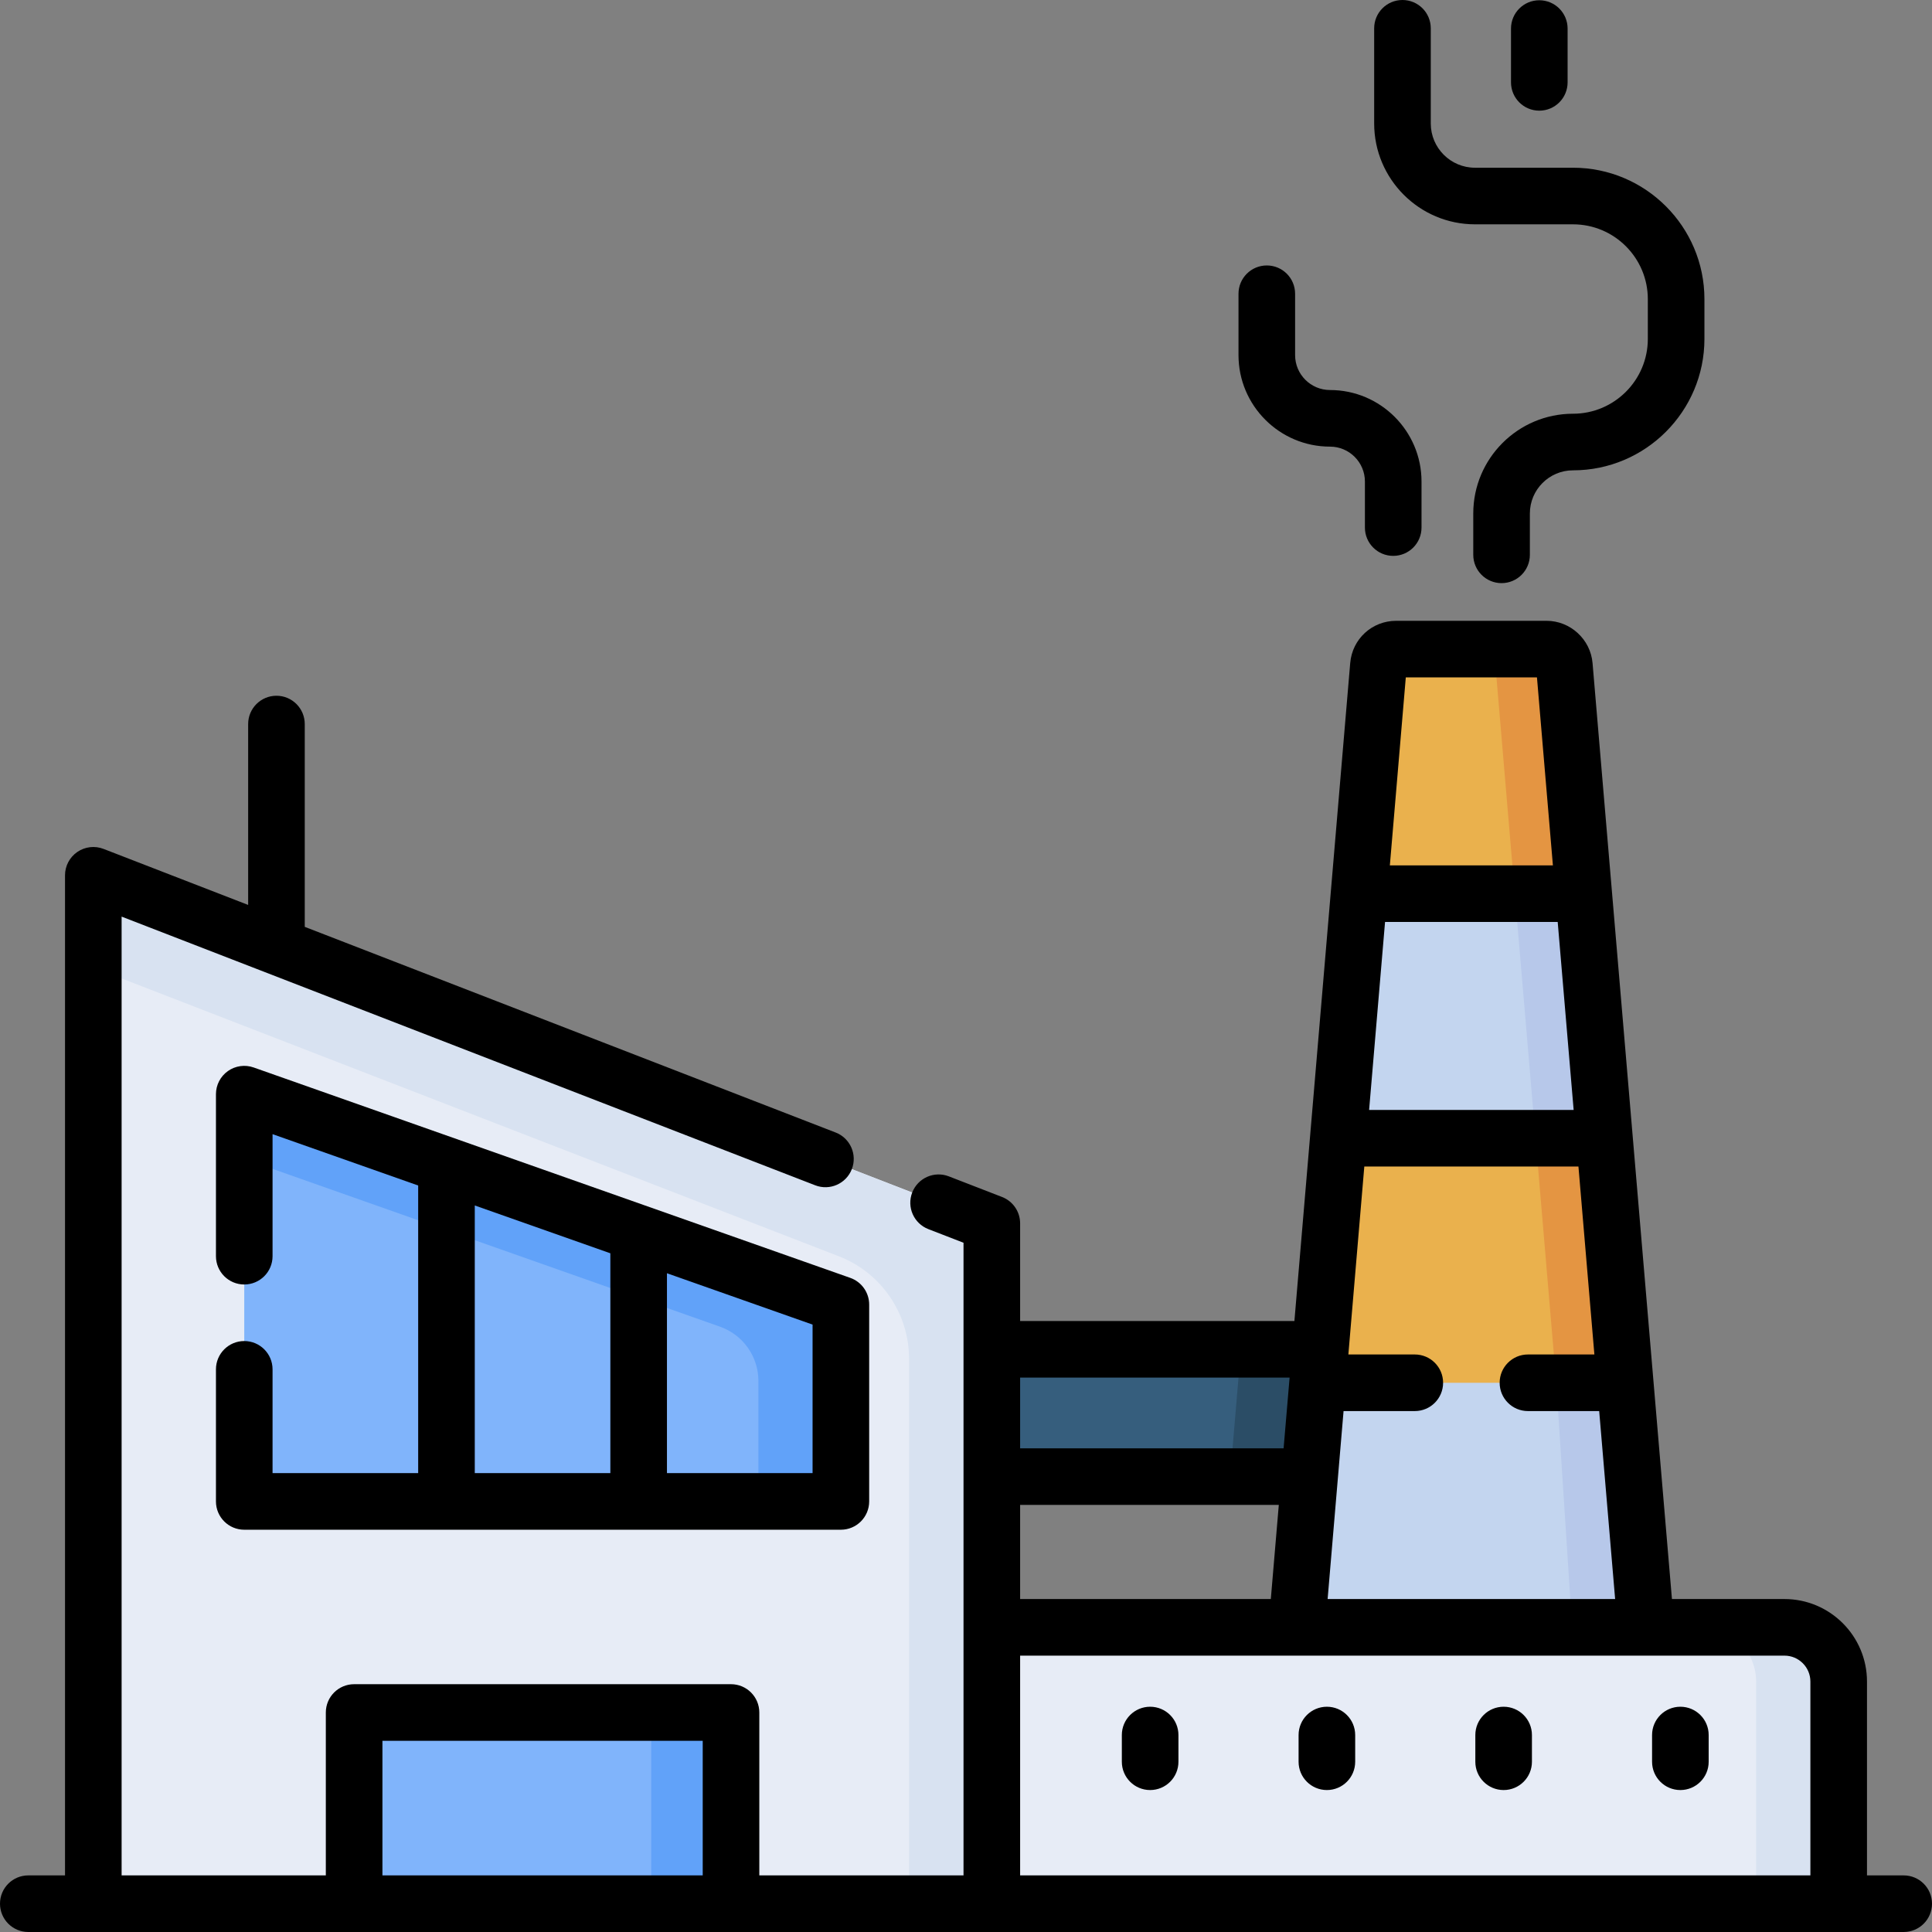
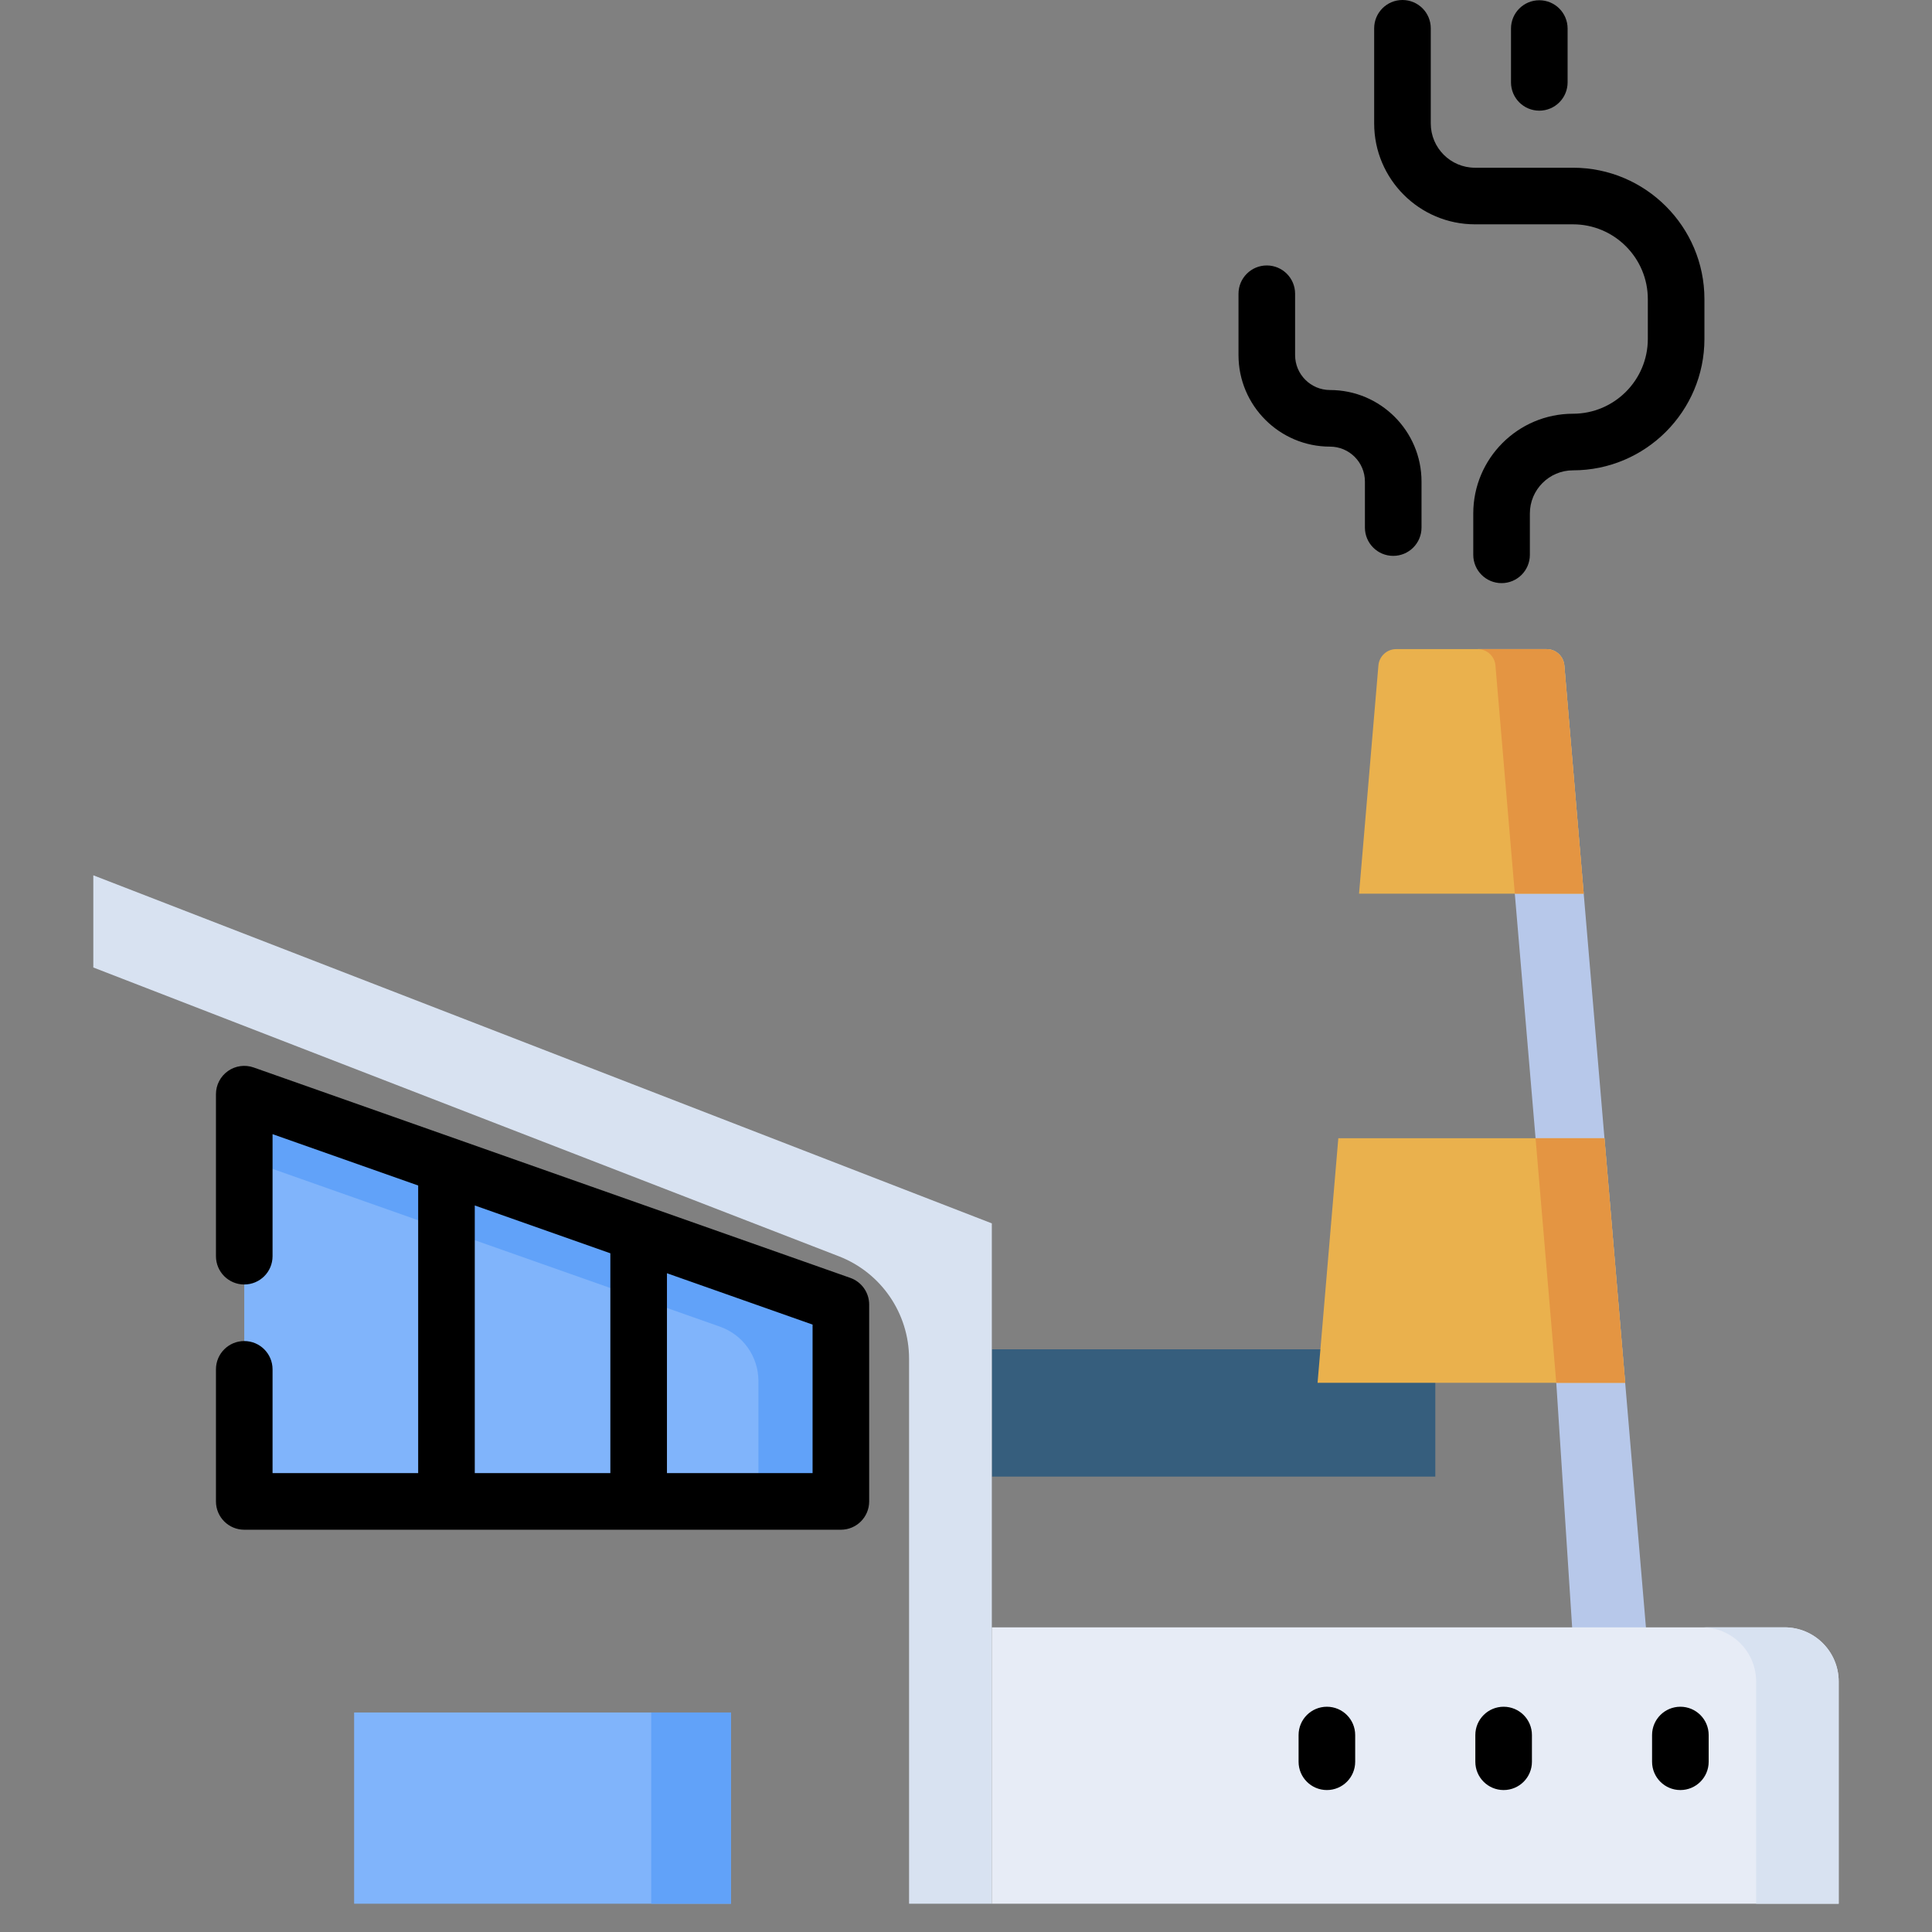
<svg xmlns="http://www.w3.org/2000/svg" id="Capa_1" enable-background="new 0 0 512 512" height="512" viewBox="0 0 512 512" width="512">
  <rect x="0" y="0" width="512" height="512" fill="#808080" stroke="none" />
  <g>
    <path d="m262.844 357.581h117.526v33.738h-117.526z" fill="#365e7d" />
-     <path d="m325.997 391.319h54.373v-33.738h-51.51z" fill="#2b4d66" />
-     <path d="m262.844 504.5h-238.114v-272.536l238.114 92.241z" fill="#e7ecf6" />
    <path d="m24.73 231.964v24.429l197.573 76.536c11.216 4.345 18.608 15.136 18.608 27.164v144.407h21.933v-180.295z" fill="#d8e2f1" />
    <path d="m222.84 345.725v52.17h-158.11v-107.93l53.59 18.9 50.93 17.96z" fill="#80b4fb" />
    <path d="m169.25 326.825-50.93-17.96-53.59-18.9v17.156l31.739 11.194 50.93 17.96 43.408 15.309c6.101 2.152 10.182 7.918 10.182 14.388v31.923h21.851v-52.17z" fill="#61a2f9" />
-     <path d="m436.19 431.261-16.49 20h-59.54l-16.49-20 11-129.62 5.49-64.81.958-11.286 10.785-19.194c.152-2.449 1.651-4.33 3.449-4.33h29.157c1.798 0 3.297 1.882 3.449 4.33l10.858 20.051 6.385 75.239 5.49 64.81z" fill="#c3d5ef" />
    <path d="m430.69 366.451-5.49-64.81-10.633-125.29c-.208-2.449-2.256-4.33-4.713-4.33h-18.26c2.457 0 4.505 1.882 4.713 4.33l10.633 125.29 5.49 64.81 5.5 84.81 18.26-20z" fill="#b7c8ea" />
    <path d="m419.7 236.831h-59.54l5.133-60.48c.208-2.449 2.256-4.33 4.713-4.33h39.849c2.457 0 4.505 1.882 4.713 4.33z" fill="#eab14d" />
    <path d="m396.308 176.351 5.133 60.48h18.26l-5.133-60.48c-.208-2.449-2.256-4.33-4.713-4.33h-18.26c2.457 0 4.505 1.881 4.713 4.33z" fill="#e49542" />
    <path d="m430.69 366.451h-81.52l5.5-64.81h70.53z" fill="#eab14d" />
    <path d="m430.69 366.451-5.49-64.81h-18.26l5.49 64.81z" fill="#e49542" />
    <path d="m93.848 453.83h99.879v50.67h-99.879z" fill="#80b4fb" />
    <path d="m172.588 453.831h21.138v50.67h-21.138z" fill="#61a2f9" />
    <path d="m487.27 504.5h-224.426v-73.238h210.063c7.933 0 14.363 6.431 14.363 14.364z" fill="#e7ecf6" />
    <path d="m472.907 431.262h-21.874c7.933 0 14.363 6.431 14.363 14.364v58.874h21.874v-58.874c0-7.933-6.43-14.364-14.363-14.364z" fill="#d8e2f1" />
    <g>
      <path d="m390.889 59.449h25.974c10.934 0 19.828 8.895 19.828 19.828v10.538c0 10.934-8.895 19.829-19.828 19.829-14.574 0-26.432 11.857-26.432 26.432v10.961c0 4.142 3.357 7.5 7.5 7.5s7.5-3.358 7.5-7.5v-10.961c0-6.303 5.128-11.432 11.432-11.432 19.204 0 34.828-15.624 34.828-34.829v-10.538c0-19.204-15.624-34.828-34.828-34.828h-25.974c-6.462 0-11.719-5.257-11.719-11.718v-25.231c0-4.142-3.357-7.5-7.5-7.5s-7.5 3.358-7.5 7.5v25.23c0 14.733 11.986 26.719 26.719 26.719z" />
      <path d="m352.466 118.361c5.101 0 9.251 4.15 9.251 9.251v12.201c0 4.142 3.357 7.5 7.5 7.5s7.5-3.358 7.5-7.5v-12.201c0-13.372-10.879-24.251-24.251-24.251-5.101 0-9.25-4.15-9.25-9.25v-16.264c0-4.142-3.357-7.5-7.5-7.5s-7.5 3.358-7.5 7.5v16.264c0 13.371 10.879 24.25 24.25 24.25z" />
      <path d="m407.931 29.328c4.143 0 7.5-3.358 7.5-7.5v-14.261c0-4.142-3.357-7.5-7.5-7.5s-7.5 3.358-7.5 7.5v14.261c0 4.142 3.357 7.5 7.5 7.5z" />
-       <path d="m304.798 452.302c-4.143 0-7.5 3.357-7.5 7.5v7.079c0 4.143 3.357 7.5 7.5 7.5s7.5-3.357 7.5-7.5v-7.079c0-4.142-3.358-7.5-7.5-7.5z" />
      <path d="m351.638 452.302c-4.143 0-7.5 3.357-7.5 7.5v7.079c0 4.143 3.357 7.5 7.5 7.5s7.5-3.357 7.5-7.5v-7.079c0-4.142-3.358-7.5-7.5-7.5z" />
      <path d="m398.478 452.302c-4.143 0-7.5 3.357-7.5 7.5v7.079c0 4.143 3.357 7.5 7.5 7.5s7.5-3.357 7.5-7.5v-7.079c0-4.142-3.358-7.5-7.5-7.5z" />
      <path d="m445.316 452.302c-4.143 0-7.5 3.357-7.5 7.5v7.079c0 4.143 3.357 7.5 7.5 7.5s7.5-3.357 7.5-7.5v-7.079c0-4.142-3.357-7.5-7.5-7.5z" />
-       <path d="m504.5 497h-9.729v-51.375c0-12.056-9.808-21.863-21.863-21.863h-29.826c-.011-.134-21.005-247.635-21.04-248.043-.531-6.279-5.884-11.198-12.187-11.198h-39.849c-6.405 0-11.644 4.813-12.187 11.196-24.402 287.808.486-5.73-14.788 174.365h-72.688v-25.876c0-3.097-1.903-5.875-4.79-6.993l-14.105-5.465c-3.862-1.499-8.207.421-9.703 4.283s.422 8.207 4.284 9.703l9.314 3.609v167.657h-54.117v-43.17c0-4.143-3.358-7.5-7.5-7.5h-99.878c-4.142 0-7.5 3.357-7.5 7.5v43.17h-54.118v-254.087l183.812 71.205c3.863 1.5 8.207-.422 9.703-4.284s-.422-8.206-4.285-9.702l-140.696-54.504v-53.746c0-4.142-3.358-7.5-7.5-7.5s-7.5 3.358-7.5 7.5v47.935l-38.324-14.846c-2.305-.894-4.907-.593-6.948.806-2.041 1.398-3.261 3.713-3.261 6.188v265.035h-9.731c-4.142 0-7.5 3.357-7.5 7.5s3.358 7.5 7.5 7.5h497c4.143 0 7.5-3.357 7.5-7.5s-3.357-7.5-7.5-7.5zm-234.156-73.238v-24.943h68.552l-2.117 24.943zm157.683-.001h-76.194c1.116-13.158 3.514-41.424 4.225-49.811h18.878c4.143 0 7.5-3.357 7.5-7.5s-3.357-7.5-7.5-7.5h-17.606c.384-4.531 3.837-45.231 4.225-49.81h56.749l4.225 49.81h-17.606c-4.143 0-7.5 3.357-7.5 7.5s3.357 7.5 7.5 7.5h18.878zm-10.995-129.62h-54.204l4.225-49.81h45.754zm-44.481-114.62h34.759l4.225 49.81h-43.209zm-30.792 185.561-1.59 18.737h-69.825v-18.737zm-240.411 131.918v-35.67h84.879v35.67zm168.996 0v-58.238h202.563c3.784 0 6.863 3.079 6.863 6.863v51.375z" />
      <path d="m67.225 282.892c-2.295-.81-4.841-.454-6.827.951-1.987 1.406-3.167 3.688-3.167 6.122v42.939c0 4.143 3.358 7.5 7.5 7.5s7.5-3.357 7.5-7.5v-32.342l38.59 13.609v76.223h-38.591v-27.503c0-4.143-3.358-7.5-7.5-7.5s-7.5 3.357-7.5 7.5v35.003c0 4.143 3.358 7.5 7.5 7.5h158.11c4.142 0 7.5-3.357 7.5-7.5v-52.17c0-3.181-2.006-6.016-5.005-7.073zm58.595 36.57 35.93 12.671v58.262h-35.93zm89.52 70.933h-38.59v-52.972l38.59 13.609z" />
    </g>
  </g>
</svg>